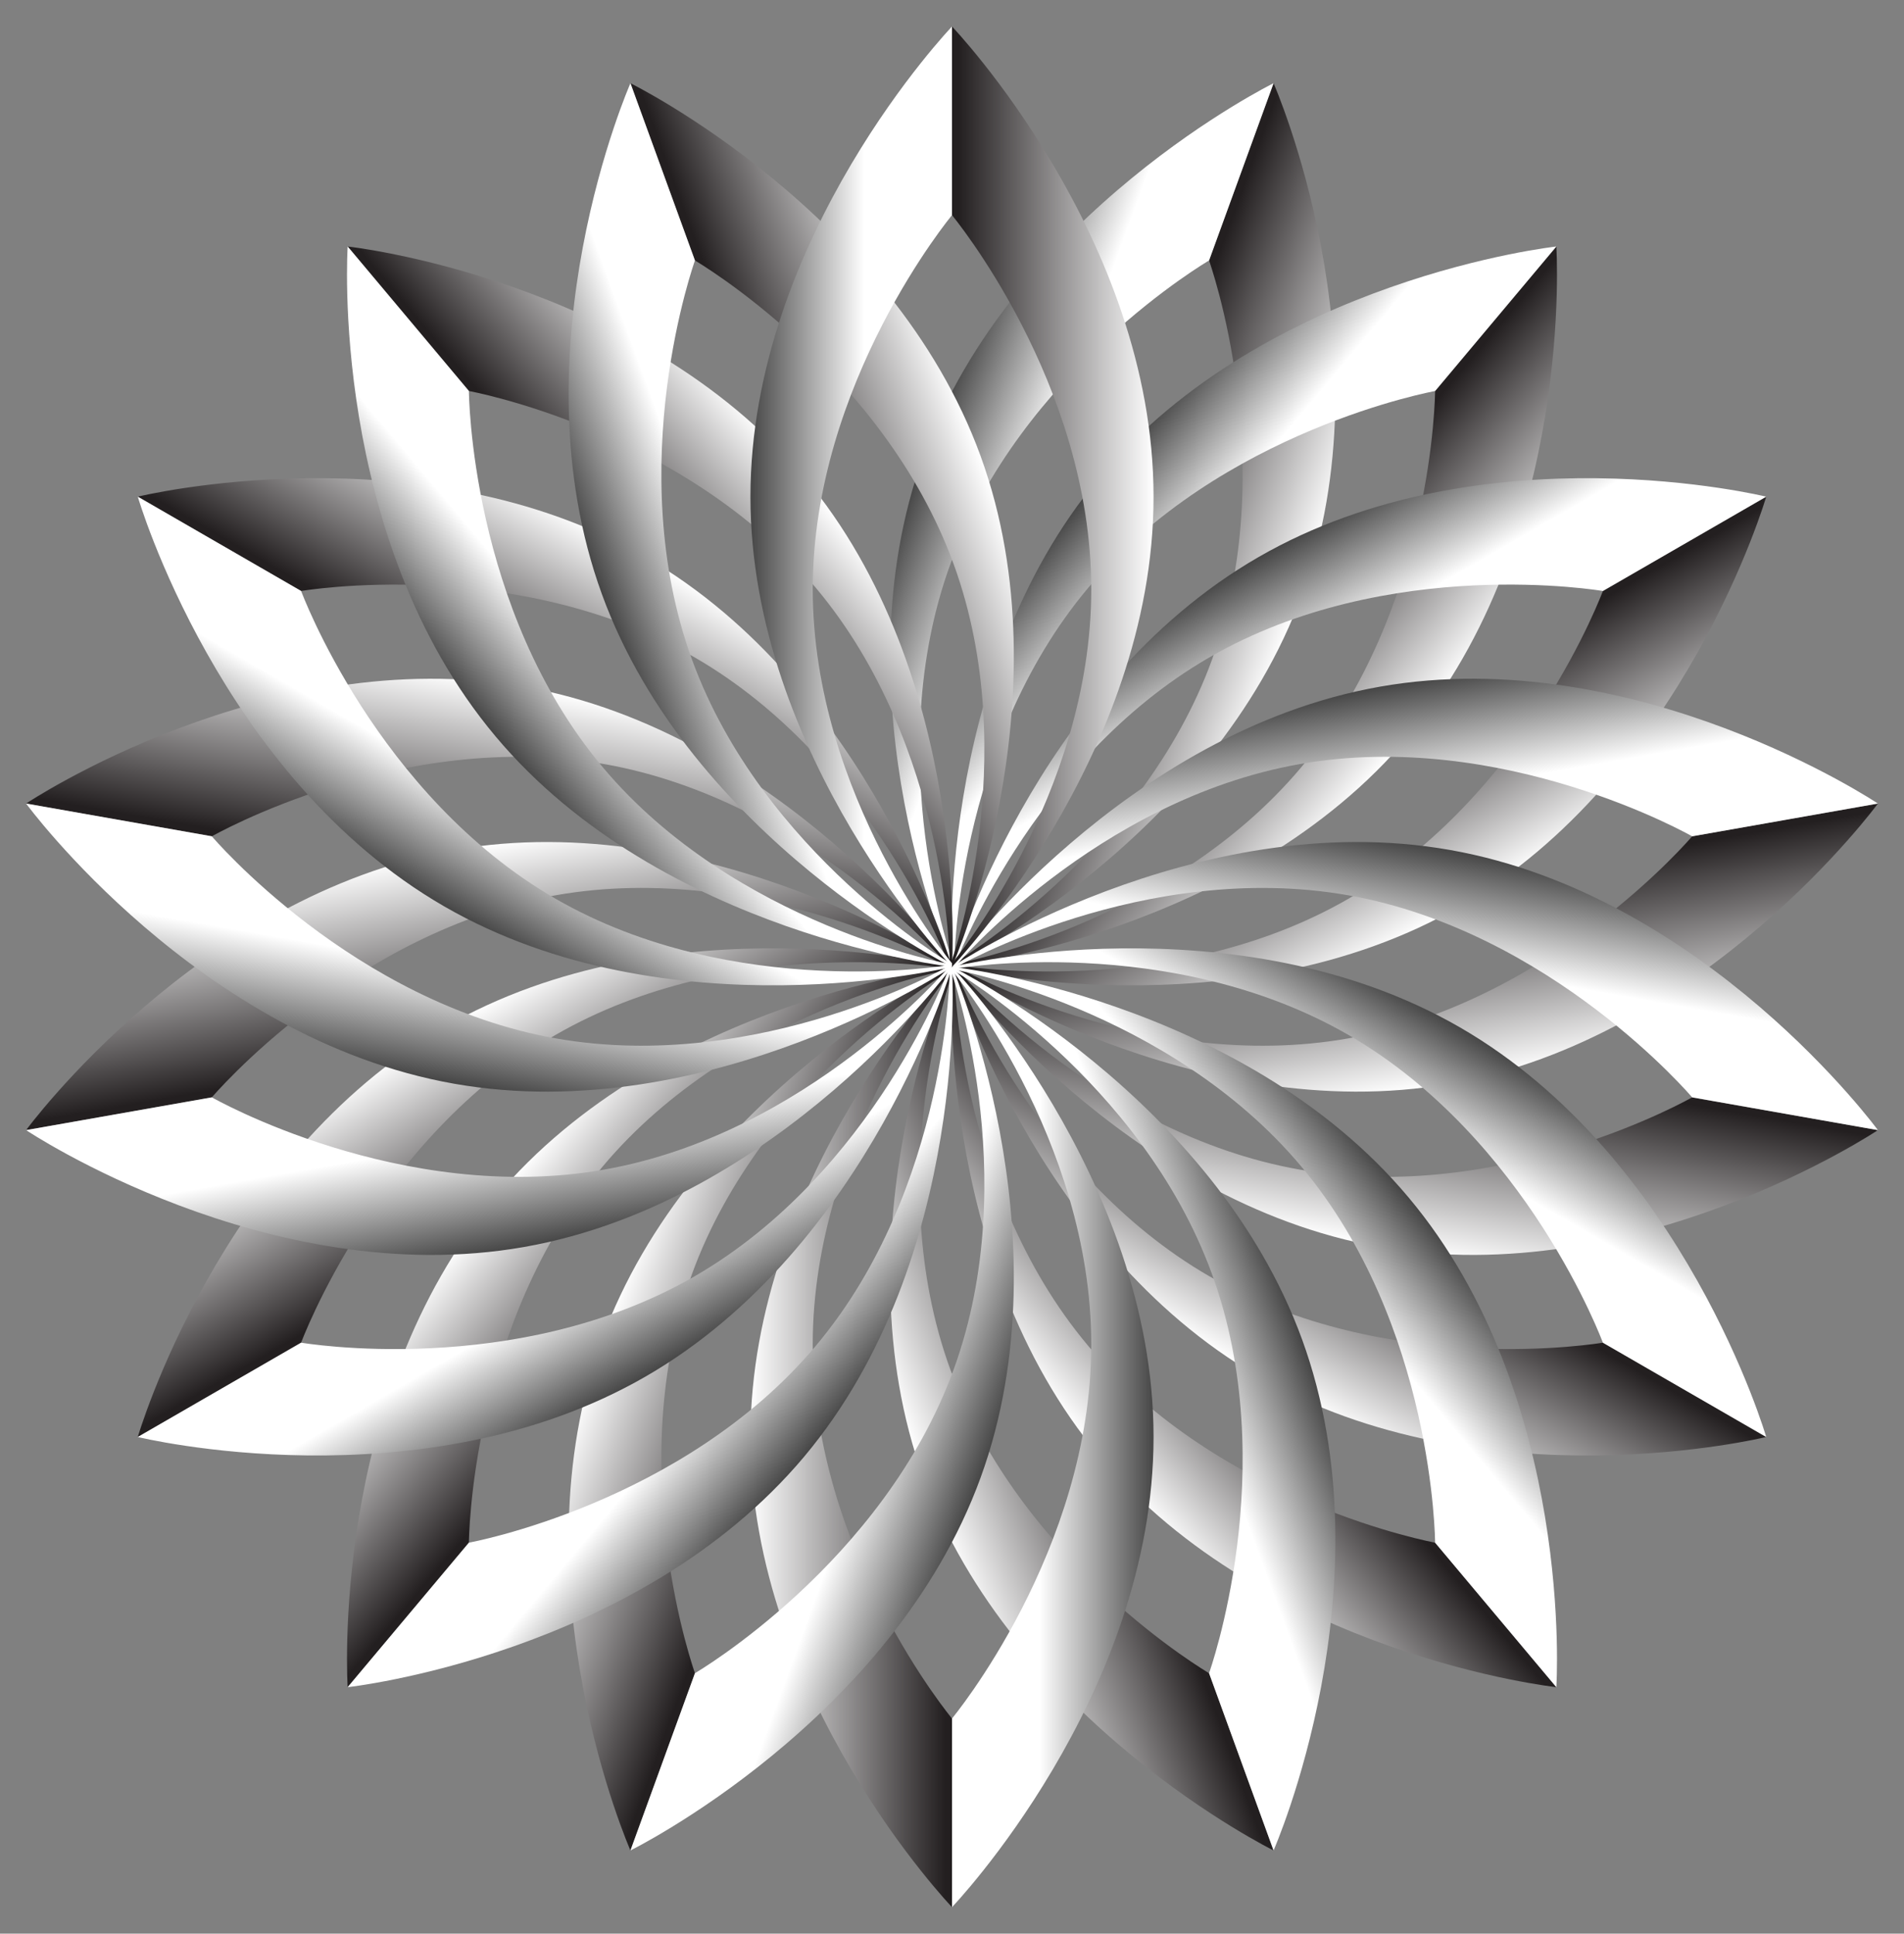
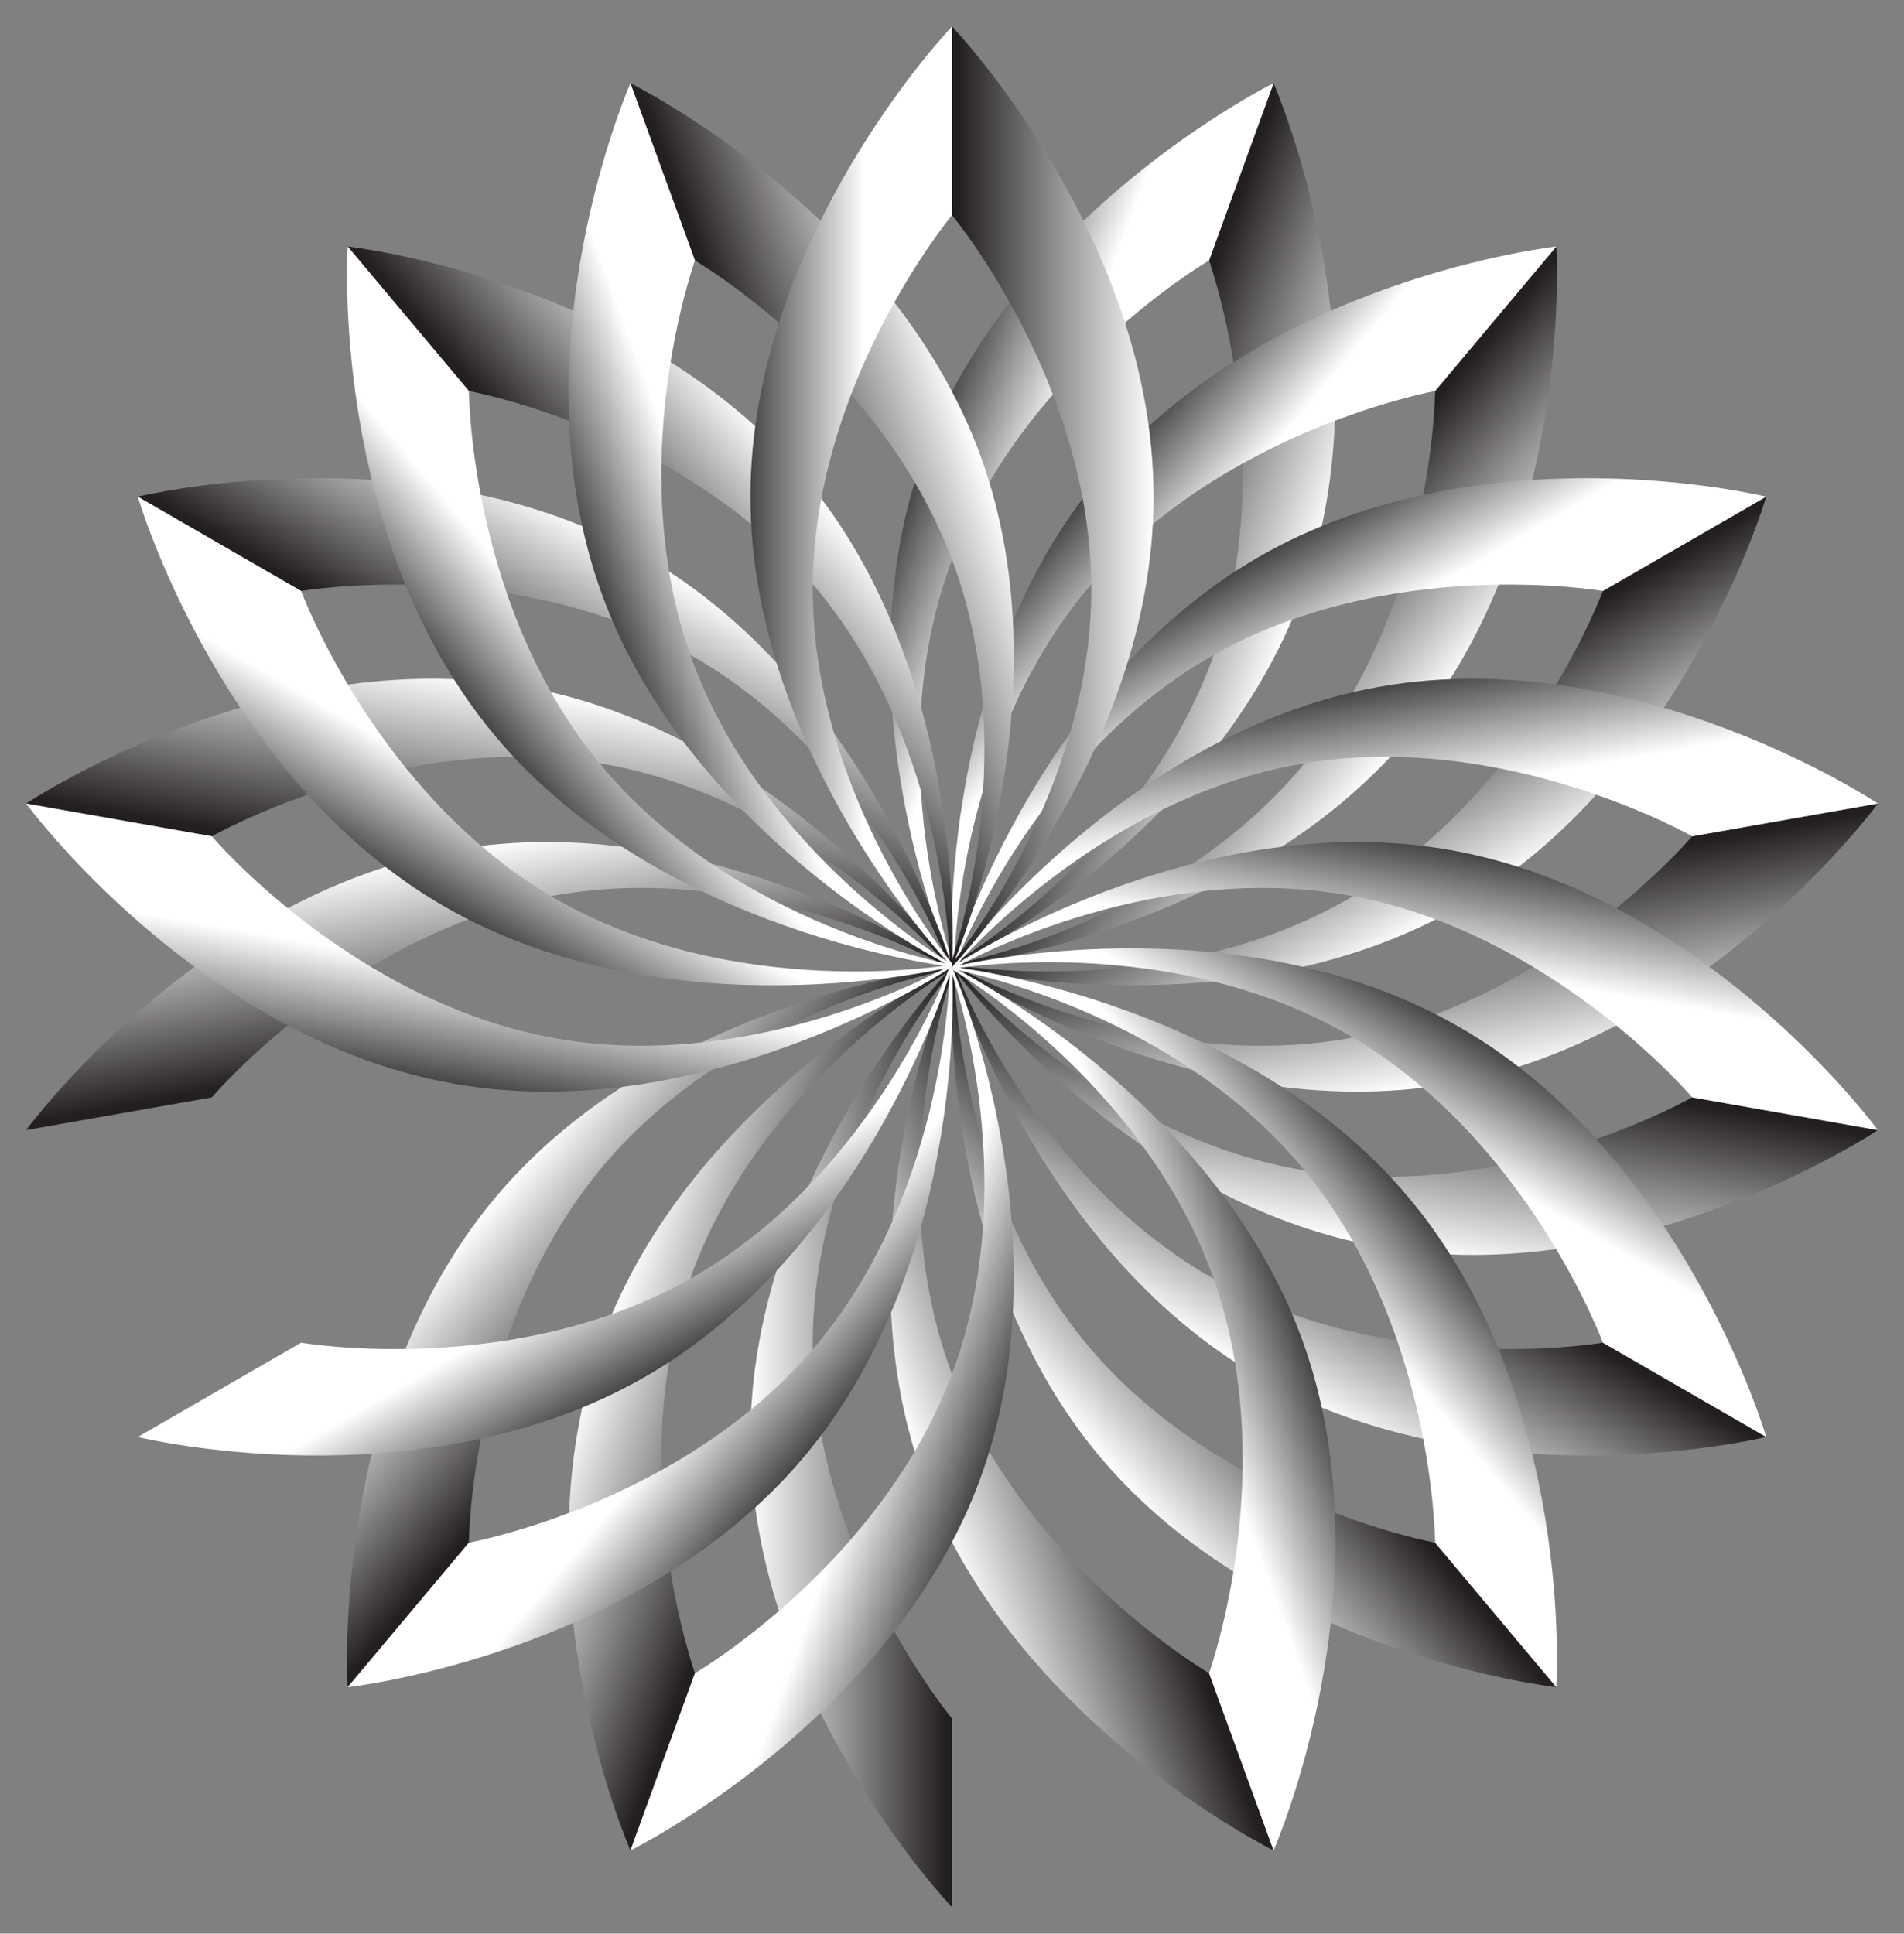
<svg xmlns="http://www.w3.org/2000/svg" viewBox="0 0 1620.1 1645.092">
  <rect x="0" y="0" width="1620.1" height="1645.092" fill="#808080" stroke="none" />
  <linearGradient id="a" gradientUnits="userSpaceOnUse" x1="981.55" y1="422.546" x2="810.05" y2="422.546" gradientTransform="rotate(19.999 810.09 822.605)">
    <stop offset="0" stop-color="#fff" />
    <stop offset=".966" stop-color="#231f20" />
  </linearGradient>
  <path fill="url(#a)" d="M1083.666 70.792l-54.894 150.82s62.62 174.423 2.505 339.587c-60.115 165.165-220.201 258.528-220.201 258.528l-1.026 2.82s222.408-109.63 297.965-317.221-24.349-434.534-24.349-434.534z" />
  <linearGradient id="b" gradientUnits="userSpaceOnUse" x1="735.694" y1="422.546" x2="601.78" y2="422.546" gradientTransform="rotate(19.999 810.09 822.605)">
    <stop offset="0" stop-color="#fff" />
    <stop offset="1" />
  </linearGradient>
  <path fill="url(#b)" d="M808.57 480.14c60.115-165.164 220.202-258.527 220.202-258.527l54.894-150.82s-222.408 109.629-297.965 317.22 24.349 434.533 24.349 434.533l1.026-2.819s-62.62-174.422-2.506-339.586z" />
  <linearGradient id="c" gradientUnits="userSpaceOnUse" x1="981.55" y1="422.546" x2="810.05" y2="422.546" gradientTransform="rotate(40.002 810.044 822.51)">
    <stop offset="0" stop-color="#fff" />
    <stop offset=".966" stop-color="#231f20" />
  </linearGradient>
  <path fill="url(#c)" d="M1324.28 209.71l-103.167 122.95s-.812 185.321-113.791 319.965c-112.98 134.643-295.344 167.623-295.344 167.623l-1.928 2.298s246.49-26.95 388.492-196.18 125.738-416.655 125.738-416.655z" />
  <linearGradient id="d" gradientUnits="userSpaceOnUse" x1="735.694" y1="422.546" x2="601.78" y2="422.546" gradientTransform="rotate(40.002 810.044 822.51)">
    <stop offset="0" stop-color="#fff" />
    <stop offset="1" />
  </linearGradient>
  <path fill="url(#d)" d="M925.77 500.284c112.978-134.643 295.343-167.623 295.343-167.623l103.167-122.95s-246.491 26.95-388.492 196.18S810.05 822.545 810.05 822.545l1.928-2.298s.812-185.32 113.791-319.964z" />
  <linearGradient id="e" gradientUnits="userSpaceOnUse" x1="981.55" y1="422.546" x2="810.05" y2="422.546" gradientTransform="rotate(60 810.078 822.554)">
    <stop offset="0" stop-color="#fff" />
    <stop offset=".966" stop-color="#231f20" />
  </linearGradient>
  <path fill="url(#e)" d="M1502.87 422.546l-138.997 80.25s-64.146 173.867-216.362 261.75-334.863 56.5-334.863 56.5l-2.598 1.5s240.843 58.98 432.16-51.476 260.66-348.524 260.66-348.524z" />
  <linearGradient id="f" gradientUnits="userSpaceOnUse" x1="735.694" y1="422.546" x2="601.78" y2="422.546" gradientTransform="rotate(60 810.078 822.554)">
    <stop offset="0" stop-color="#fff" />
    <stop offset="1" />
  </linearGradient>
  <path fill="url(#f)" d="M1029.01 559.297c152.217-87.882 334.863-56.5 334.863-56.5l138.997-80.25s-240.843-58.981-432.16 51.476-260.66 348.523-260.66 348.523l2.598-1.5s64.146-173.866 216.363-261.749z" />
  <linearGradient id="g" gradientUnits="userSpaceOnUse" x1="981.55" y1="422.546" x2="810.05" y2="422.546" gradientTransform="rotate(80.003 810.061 822.504)">
    <stop offset="0" stop-color="#fff" />
    <stop offset=".966" stop-color="#231f20" />
  </linearGradient>
  <path fill="url(#g)" d="M1597.896 683.628l-158.062 27.87s-119.743 141.442-292.837 171.963c-173.095 30.522-333.993-61.436-333.993-61.436l-2.954.521s206.146 137.797 423.704 99.435c217.557-38.36 364.142-238.353 364.142-238.353z" />
  <linearGradient id="h" gradientUnits="userSpaceOnUse" x1="735.694" y1="422.546" x2="601.78" y2="422.546" gradientTransform="rotate(80.003 810.061 822.504)">
    <stop offset="0" stop-color="#fff" />
    <stop offset="1" />
  </linearGradient>
  <path fill="url(#h)" d="M1105.842 650.062c173.095-30.521 333.992 61.436 333.992 61.436l158.062-27.87s-206.146-137.797-423.704-99.436C956.635 622.554 810.05 822.547 810.05 822.547l2.954-.52s119.744-141.443 292.838-171.964z" />
  <linearGradient id="i" gradientUnits="userSpaceOnUse" x1="981.55" y1="422.546" x2="810.05" y2="422.546" gradientTransform="rotate(99.997 810.059 822.582)">
    <stop offset="0" stop-color="#fff" />
    <stop offset=".966" stop-color="#231f20" />
  </linearGradient>
  <path fill="url(#i)" d="M1597.896 961.465l-158.062-27.87s-160.897 91.957-333.992 61.435-292.838-171.963-292.838-171.963l-2.954-.52s146.585 199.992 364.142 238.353c217.558 38.361 423.704-99.435 423.704-99.435z" />
  <linearGradient id="j" gradientUnits="userSpaceOnUse" x1="735.694" y1="422.546" x2="601.78" y2="422.546" gradientTransform="rotate(99.997 810.059 822.582)">
    <stop offset="0" stop-color="#fff" />
    <stop offset="1" />
  </linearGradient>
  <path fill="url(#j)" d="M1146.997 761.631c173.094 30.521 292.837 171.963 292.837 171.963l158.062 27.87s-146.585-199.992-364.142-238.353c-217.558-38.361-423.704 99.435-423.704 99.435l2.954.521s160.898-91.957 333.993-61.436z" />
  <g>
    <linearGradient id="k" gradientUnits="userSpaceOnUse" x1="981.55" y1="422.546" x2="810.05" y2="422.546" gradientTransform="rotate(120 810.066 822.542)">
      <stop offset="0" stop-color="#fff" />
      <stop offset=".966" stop-color="#231f20" />
    </linearGradient>
    <path fill="url(#k)" d="M1502.87 1222.546l-138.997-80.25s-182.646 31.382-334.862-56.5-216.363-261.75-216.363-261.75l-2.598-1.5s69.343 238.067 260.66 348.524 432.16 51.476 432.16 51.476z" />
    <linearGradient id="l" gradientUnits="userSpaceOnUse" x1="735.694" y1="422.546" x2="601.78" y2="422.546" gradientTransform="rotate(120 810.066 822.542)">
      <stop offset="0" stop-color="#fff" />
      <stop offset="1" />
    </linearGradient>
    <path fill="url(#l)" d="M1147.51 880.547c152.217 87.882 216.363 261.75 216.363 261.75l138.997 80.25s-69.343-238.067-260.66-348.524-432.16-51.477-432.16-51.477l2.598 1.5s182.646-31.381 334.863 56.501z" />
  </g>
  <g>
    <linearGradient id="m" gradientUnits="userSpaceOnUse" x1="981.55" y1="422.546" x2="810.05" y2="422.546" gradientTransform="scale(-1) rotate(-40.002 -2259.91 2225.493)">
      <stop offset="0" stop-color="#fff" />
      <stop offset=".966" stop-color="#231f20" />
    </linearGradient>
    <path fill="url(#m)" d="M1324.28 1435.382l-103.167-122.95s-182.365-32.98-295.344-167.624-113.79-319.964-113.79-319.964l-1.93-2.298s-16.261 247.426 125.74 416.656 388.491 196.18 388.491 196.18z" />
    <linearGradient id="n" gradientUnits="userSpaceOnUse" x1="735.694" y1="422.546" x2="601.78" y2="422.546" gradientTransform="scale(-1) rotate(-40.002 -2259.91 2225.493)">
      <stop offset="0" stop-color="#fff" />
      <stop offset="1" />
    </linearGradient>
    <path fill="url(#n)" d="M1107.322 992.468c112.979 134.643 113.79 319.964 113.79 319.964l103.168 122.95s16.262-247.426-125.738-416.656-388.492-196.18-388.492-196.18l1.928 2.298s182.364 32.98 295.344 167.624z" />
  </g>
  <g>
    <linearGradient id="o" gradientUnits="userSpaceOnUse" x1="981.55" y1="422.546" x2="810.05" y2="422.546" gradientTransform="rotate(160.001 810.057 822.536)">
      <stop offset="0" stop-color="#fff" />
      <stop offset=".966" stop-color="#231f20" />
    </linearGradient>
    <path fill="url(#o)" d="M1083.666 1574.3l-54.894-150.82s-160.087-93.363-220.202-258.528c-60.115-165.165 2.506-339.587 2.506-339.587l-1.026-2.819s-99.906 226.943-24.35 434.534c75.558 207.59 297.966 317.22 297.966 317.22z" />
    <linearGradient id="p" gradientUnits="userSpaceOnUse" x1="735.694" y1="422.546" x2="601.78" y2="422.546" gradientTransform="rotate(160.001 810.057 822.536)">
      <stop offset="0" stop-color="#fff" />
      <stop offset="1" />
    </linearGradient>
    <path fill="url(#p)" d="M1031.277 1083.893c60.116 165.165-2.505 339.587-2.505 339.587l54.894 150.82s99.906-226.942 24.35-434.533-297.966-317.22-297.966-317.22l1.026 2.818s160.086 93.363 220.201 258.528z" />
  </g>
  <g>
    <linearGradient id="q" gradientUnits="userSpaceOnUse" x1="981.55" y1="422.546" x2="810.05" y2="422.546" gradientTransform="rotate(180 810.05 822.546)">
      <stop offset="0" stop-color="#fff" />
      <stop offset=".966" stop-color="#231f20" />
    </linearGradient>
    <path fill="url(#q)" d="M810.05 1622.546v-160.5s-118.5-142.485-118.5-318.25 118.5-318.25 118.5-318.25v-3s-171.5 179.086-171.5 400 171.5 400 171.5 400z" />
    <linearGradient id="r" gradientUnits="userSpaceOnUse" x1="735.694" y1="422.546" x2="601.78" y2="422.546" gradientTransform="rotate(180 810.05 822.546)">
      <stop offset="0" stop-color="#fff" />
      <stop offset="1" />
    </linearGradient>
-     <path fill="url(#r)" d="M928.55 1143.796c0 175.765-118.5 318.25-118.5 318.25v160.5s171.5-179.086 171.5-400-171.5-400-171.5-400v3s118.5 142.486 118.5 318.25z" />
  </g>
  <g>
    <linearGradient id="s" gradientUnits="userSpaceOnUse" x1="981.55" y1="422.546" x2="810.05" y2="422.546" gradientTransform="rotate(-160.001 810.04 822.553)">
      <stop offset="0" stop-color="#fff" />
      <stop offset=".966" stop-color="#231f20" />
    </linearGradient>
    <path fill="url(#s)" d="M536.434 1574.3l54.894-150.82s-62.62-174.422-2.506-339.587 220.202-258.528 220.202-258.528l1.026-2.819s-222.408 109.63-297.965 317.22 24.349 434.534 24.349 434.534z" />
    <linearGradient id="t" gradientUnits="userSpaceOnUse" x1="735.694" y1="422.546" x2="601.78" y2="422.546" gradientTransform="rotate(-160.001 810.04 822.553)">
      <stop offset="0" stop-color="#fff" />
      <stop offset="1" />
    </linearGradient>
    <path fill="url(#t)" d="M811.53 1164.952c-60.116 165.165-220.202 258.528-220.202 258.528l-54.894 150.82s222.408-109.63 297.965-317.22c75.557-207.591-24.35-434.534-24.35-434.534l-1.025 2.82s62.62 174.421 2.505 339.586z" />
  </g>
  <g>
    <linearGradient id="u" gradientUnits="userSpaceOnUse" x1="981.55" y1="422.546" x2="810.05" y2="422.546" gradientTransform="scale(-1) rotate(40.002 2259.826 -2225.579)">
      <stop offset="0" stop-color="#fff" />
      <stop offset=".966" stop-color="#231f20" />
    </linearGradient>
    <path fill="url(#u)" d="M295.82 1435.382l103.167-122.95s.812-185.32 113.791-319.964 295.344-167.624 295.344-167.624l1.928-2.298s-246.491 26.95-388.492 196.18-125.738 416.656-125.738 416.656z" />
    <linearGradient id="v" gradientUnits="userSpaceOnUse" x1="735.694" y1="422.546" x2="601.78" y2="422.546" gradientTransform="scale(-1) rotate(40.002 2259.826 -2225.579)">
      <stop offset="0" stop-color="#fff" />
      <stop offset="1" />
    </linearGradient>
    <path fill="url(#v)" d="M694.33 1144.808c-112.979 134.644-295.343 167.624-295.343 167.624l-103.167 122.95s246.49-26.95 388.492-196.18S810.05 822.546 810.05 822.546l-1.928 2.298s-.812 185.32-113.791 319.964z" />
  </g>
  <g>
    <linearGradient id="w" gradientUnits="userSpaceOnUse" x1="981.55" y1="422.546" x2="810.05" y2="422.546" gradientTransform="rotate(-120 810.045 822.563)">
      <stop offset="0" stop-color="#fff" />
      <stop offset=".966" stop-color="#231f20" />
    </linearGradient>
-     <path fill="url(#w)" d="M117.23 1222.546l138.997-80.25s64.146-173.866 216.362-261.749 334.863-56.5 334.863-56.5l2.598-1.5s-240.843-58.981-432.16 51.476-260.66 348.523-260.66 348.523z" />
    <linearGradient id="x" gradientUnits="userSpaceOnUse" x1="735.694" y1="422.546" x2="601.78" y2="422.546" gradientTransform="rotate(-120 810.045 822.563)">
      <stop offset="0" stop-color="#fff" />
      <stop offset="1" />
    </linearGradient>
    <path fill="url(#x)" d="M591.09 1085.795c-152.217 87.883-334.863 56.501-334.863 56.501l-138.997 80.25s240.843 58.98 432.16-51.476c191.317-110.457 260.66-348.524 260.66-348.524l-2.598 1.5s-64.146 173.867-216.363 261.75z" />
  </g>
  <g>
    <linearGradient id="y" gradientUnits="userSpaceOnUse" x1="981.55" y1="422.546" x2="810.05" y2="422.546" gradientTransform="rotate(-99.997 810.086 822.556)">
      <stop offset="0" stop-color="#fff" />
      <stop offset=".966" stop-color="#231f20" />
    </linearGradient>
    <path fill="url(#y)" d="M22.204 961.465l158.061-27.87S300.01 792.151 473.103 761.63c173.095-30.521 333.993 61.436 333.993 61.436l2.954-.52S603.904 684.75 386.346 723.11C168.788 761.472 22.204 961.465 22.204 961.465z" />
    <linearGradient id="z" gradientUnits="userSpaceOnUse" x1="735.694" y1="422.546" x2="601.78" y2="422.546" gradientTransform="rotate(-99.997 810.086 822.556)">
      <stop offset="0" stop-color="#fff" />
      <stop offset="1" />
    </linearGradient>
-     <path fill="url(#z)" d="M514.258 995.03c-173.095 30.522-333.993-61.436-333.993-61.436l-158.061 27.87s206.146 137.797 423.704 99.436c217.557-38.361 364.142-238.354 364.142-238.354l-2.954.521S687.351 964.51 514.257 995.03z" />
  </g>
  <g>
    <linearGradient id="A" gradientUnits="userSpaceOnUse" x1="981.55" y1="422.546" x2="810.05" y2="422.546" gradientTransform="rotate(-80.003 810.007 822.557)">
      <stop offset="0" stop-color="#fff" />
      <stop offset=".966" stop-color="#231f20" />
    </linearGradient>
    <path fill="url(#A)" d="M22.204 683.628l158.061 27.87s160.898-91.957 333.993-61.436c173.094 30.521 292.837 171.963 292.837 171.963l2.955.521S663.465 622.554 445.908 584.192c-217.558-38.36-423.704 99.436-423.704 99.436z" />
    <linearGradient id="B" gradientUnits="userSpaceOnUse" x1="735.694" y1="422.546" x2="601.78" y2="422.546" gradientTransform="rotate(-80.003 810.007 822.557)">
      <stop offset="0" stop-color="#fff" />
      <stop offset="1" />
    </linearGradient>
    <path fill="url(#B)" d="M473.103 883.462C300.01 852.94 180.265 711.497 180.265 711.497l-158.061-27.87S168.788 883.62 386.346 921.98c217.558 38.362 423.704-99.435 423.704-99.435l-2.954-.52s-160.899 91.957-333.993 61.436z" />
  </g>
  <g>
    <linearGradient id="C" gradientUnits="userSpaceOnUse" x1="981.55" y1="422.546" x2="810.05" y2="422.546" gradientTransform="rotate(-60 810.057 822.575)">
      <stop offset="0" stop-color="#fff" />
      <stop offset=".966" stop-color="#231f20" />
    </linearGradient>
    <path fill="url(#C)" d="M117.23 422.546l138.997 80.25s182.646-31.381 334.862 56.501 216.363 261.75 216.363 261.75l2.598 1.5S740.707 584.48 549.39 474.022s-432.16-51.477-432.16-51.477z" />
    <linearGradient id="D" gradientUnits="userSpaceOnUse" x1="735.694" y1="422.546" x2="601.78" y2="422.546" gradientTransform="rotate(-60 810.057 822.575)">
      <stop offset="0" stop-color="#fff" />
      <stop offset="1" />
    </linearGradient>
    <path fill="url(#D)" d="M472.59 764.545c-152.217-87.882-216.363-261.749-216.363-261.749l-138.997-80.25s69.343 238.067 260.66 348.524 432.16 51.476 432.16 51.476l-2.598-1.5s-182.646 31.382-334.863-56.5z" />
  </g>
  <g>
    <linearGradient id="E" gradientUnits="userSpaceOnUse" x1="981.55" y1="422.546" x2="810.05" y2="422.546" gradientTransform="rotate(-40.002 810.013 822.54)">
      <stop offset="0" stop-color="#fff" />
      <stop offset=".966" stop-color="#231f20" />
    </linearGradient>
    <path fill="url(#E)" d="M295.82 209.71l103.167 122.95s182.364 32.98 295.344 167.624 113.79 319.964 113.79 319.964l1.929 2.298S826.312 575.12 684.312 405.89 295.82 209.71 295.82 209.71z" />
    <linearGradient id="F" gradientUnits="userSpaceOnUse" x1="735.694" y1="422.546" x2="601.78" y2="422.546" gradientTransform="rotate(-40.002 810.013 822.54)">
      <stop offset="0" stop-color="#fff" />
      <stop offset="1" />
    </linearGradient>
    <path fill="url(#F)" d="M512.778 652.625C399.798 517.98 398.988 332.66 398.988 332.66L295.82 209.71s-16.262 247.426 125.738 416.656 388.492 196.18 388.492 196.18l-1.928-2.299s-182.364-32.98-295.344-167.623z" />
  </g>
  <g>
    <linearGradient id="G" gradientUnits="userSpaceOnUse" x1="981.55" y1="422.546" x2="810.05" y2="422.546" gradientTransform="rotate(-19.999 810.108 822.587)">
      <stop offset="0" stop-color="#fff" />
      <stop offset=".966" stop-color="#231f20" />
    </linearGradient>
    <path fill="url(#G)" d="M536.434 70.792l54.894 150.82s160.086 93.364 220.202 258.529-2.506 339.586-2.506 339.586l1.026 2.82s99.906-226.943 24.35-434.534-297.966-317.22-297.966-317.22z" />
    <linearGradient id="H" gradientUnits="userSpaceOnUse" x1="735.694" y1="422.546" x2="601.78" y2="422.546" gradientTransform="rotate(-19.999 810.108 822.587)">
      <stop offset="0" stop-color="#fff" />
      <stop offset="1" />
    </linearGradient>
    <path fill="url(#H)" d="M588.822 561.2c-60.115-165.165 2.506-339.587 2.506-339.587l-54.894-150.82s-99.906 226.941-24.35 434.533 297.966 317.22 297.966 317.22l-1.026-2.819S648.937 726.364 588.822 561.2z" />
  </g>
  <g>
    <linearGradient id="I" gradientUnits="userSpaceOnUse" x1="981.55" y1="422.546" x2="810.05" y2="422.546">
      <stop offset="0" stop-color="#fff" />
      <stop offset=".966" stop-color="#231f20" />
    </linearGradient>
    <path fill="url(#I)" d="M810.05 22.546v160.5s118.5 142.486 118.5 318.25-118.5 318.25-118.5 318.25v3s171.5-179.086 171.5-400-171.5-400-171.5-400z" />
    <linearGradient id="J" gradientUnits="userSpaceOnUse" x1="735.694" y1="422.546" x2="601.78" y2="422.546">
      <stop offset="0" stop-color="#fff" />
      <stop offset="1" />
    </linearGradient>
    <path fill="url(#J)" d="M691.55 501.296c0-175.764 118.5-318.25 118.5-318.25v-160.5s-171.5 179.086-171.5 400 171.5 400 171.5 400v-3s-118.5-142.485-118.5-318.25z" />
  </g>
</svg>